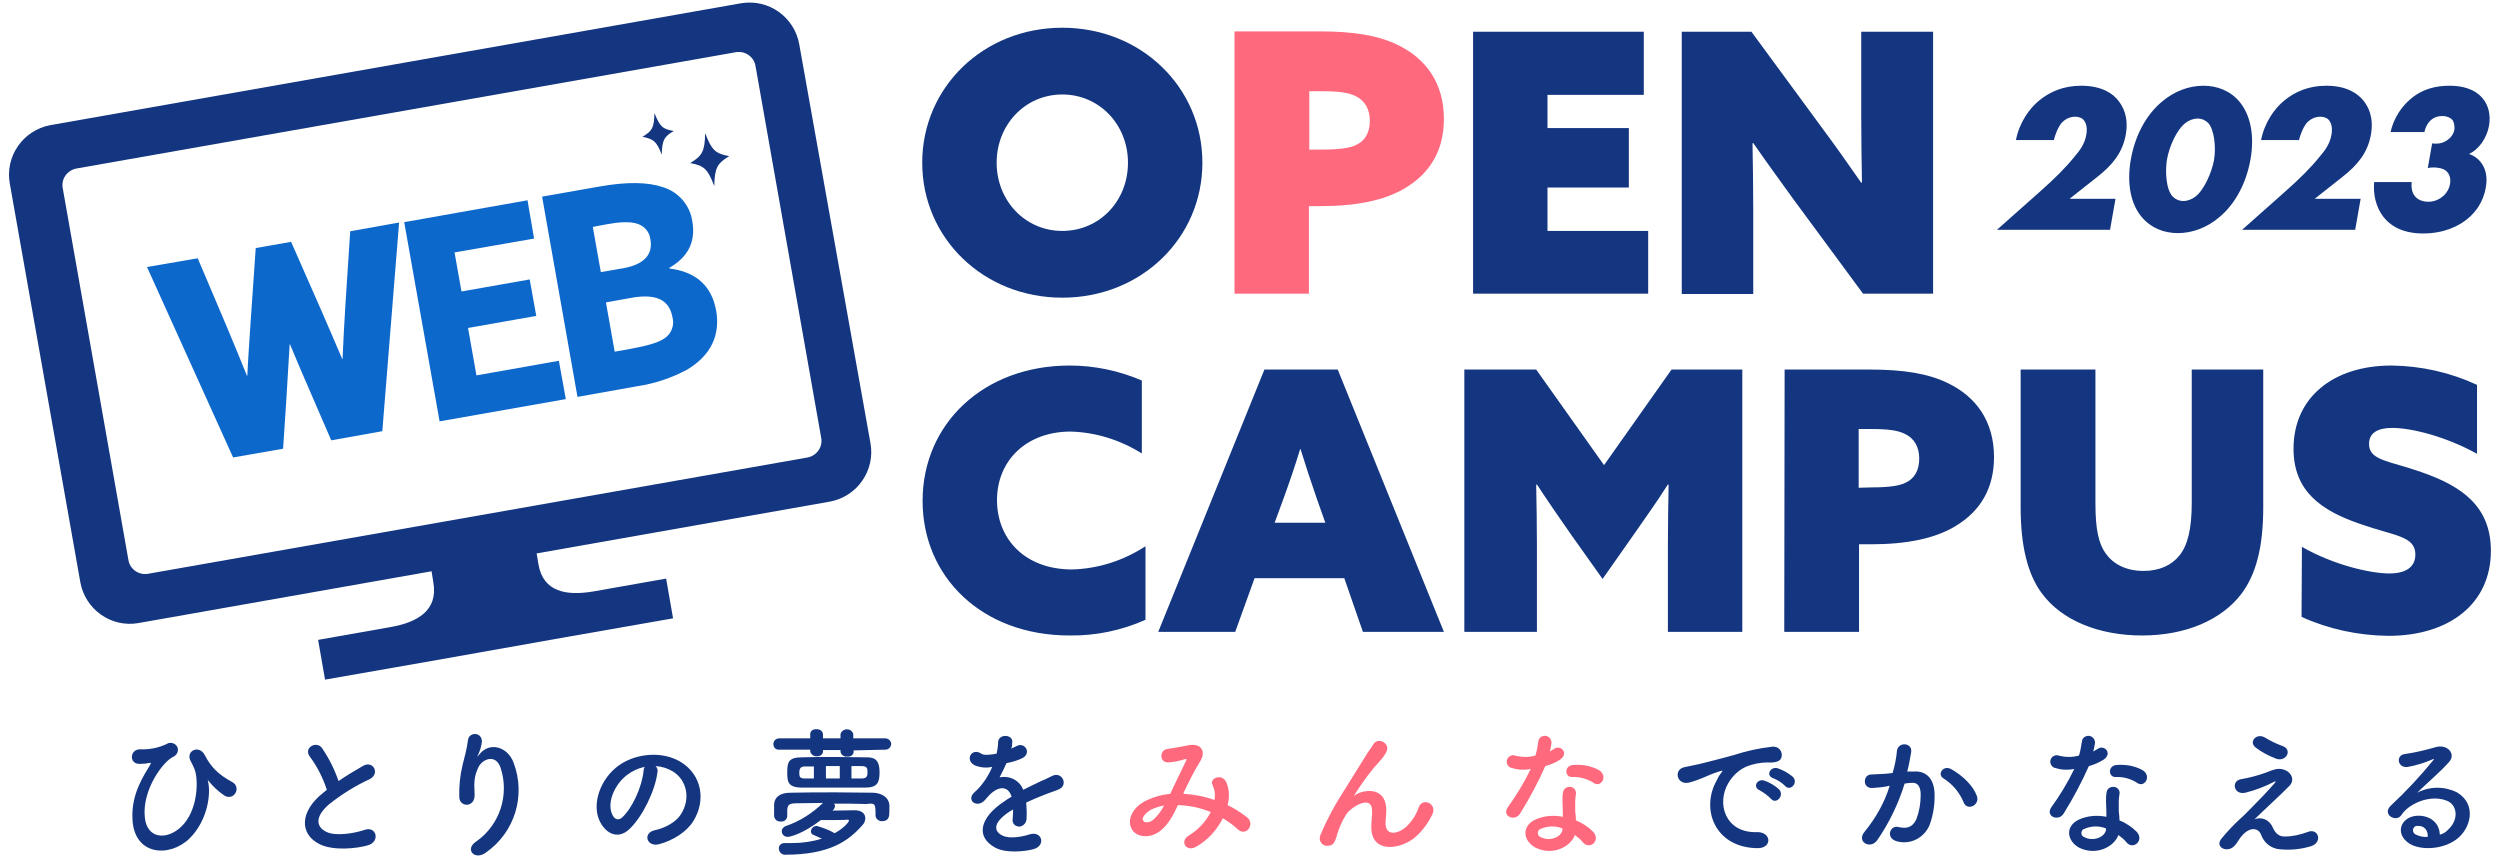
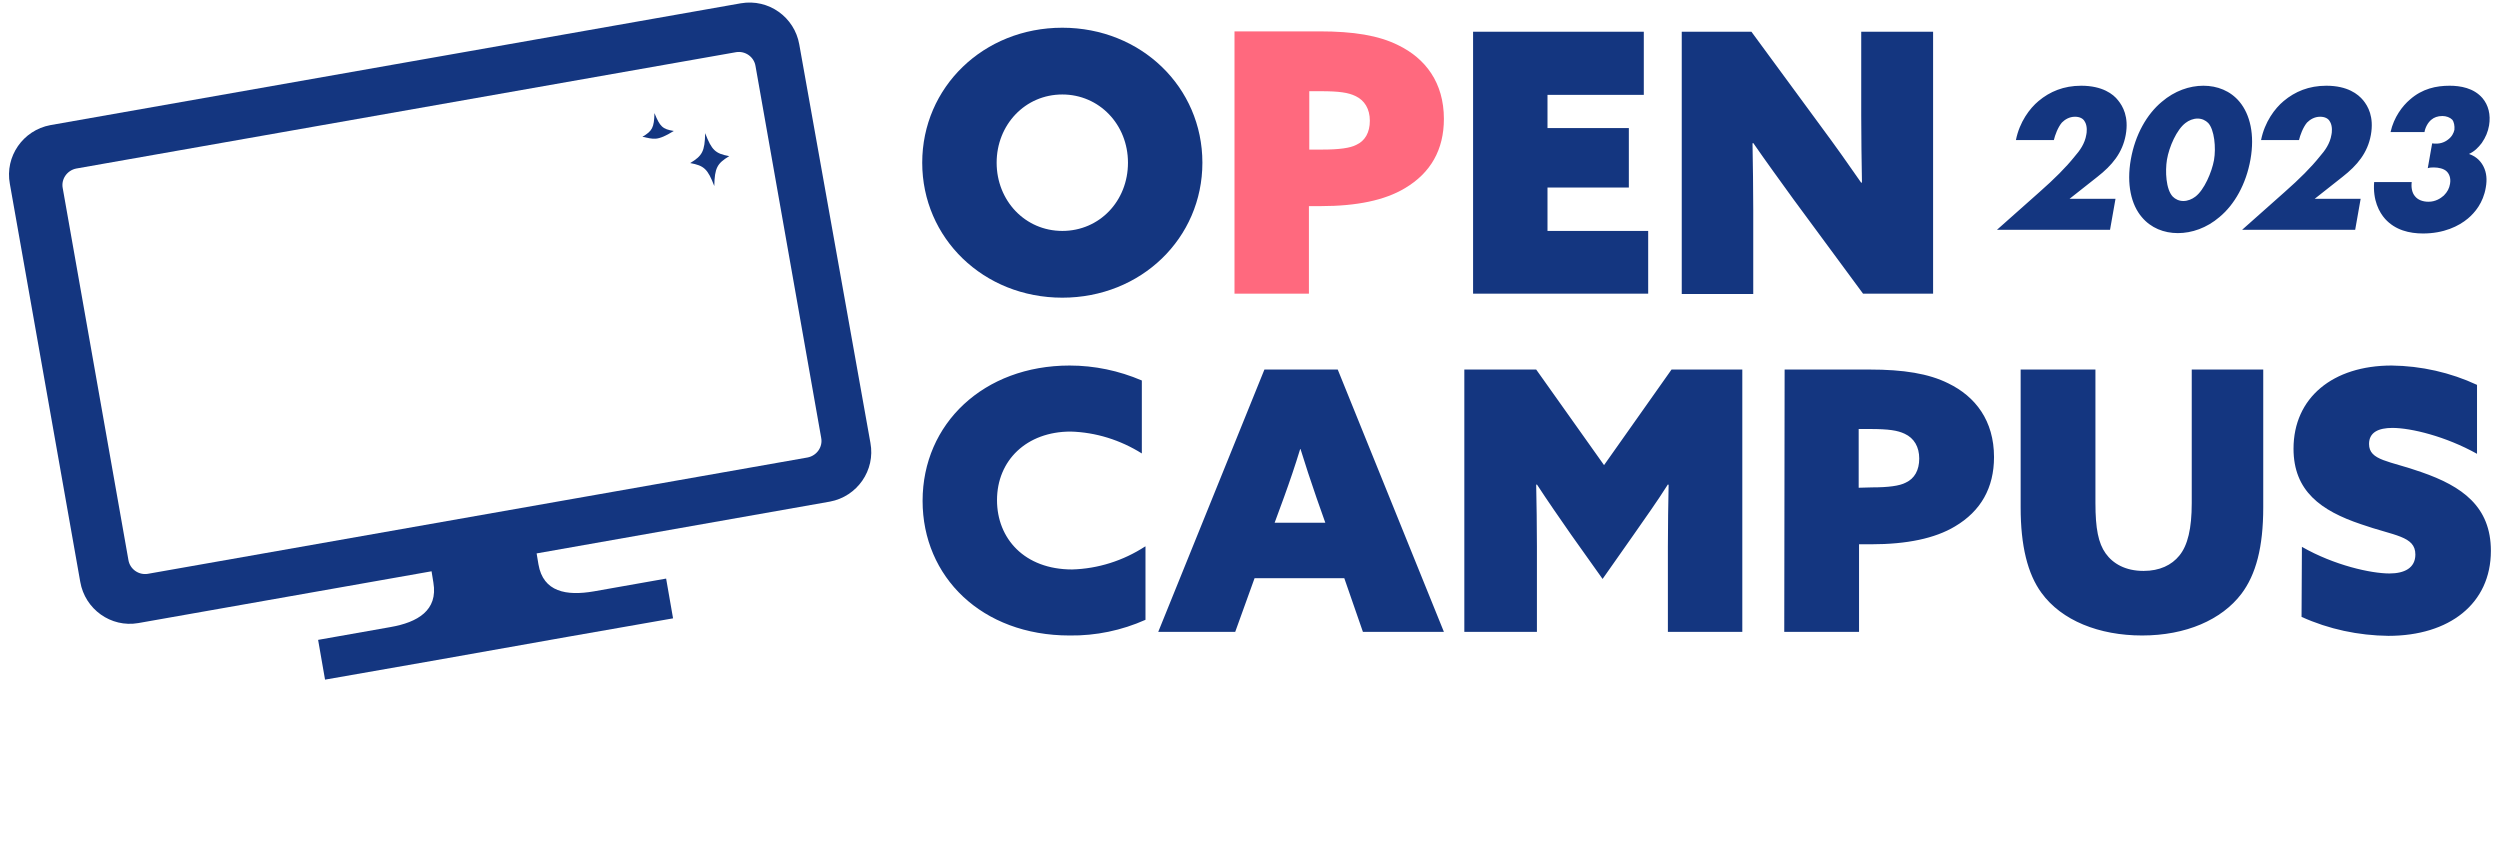
<svg xmlns="http://www.w3.org/2000/svg" version="1.1" id="ttl_main" x="0px" y="0px" viewBox="0 0 685.3 235.2" style="enable-background:new 0 0 685.3 235.2;" xml:space="preserve">
  <style type="text/css">
	.st0{fill-rule:evenodd;clip-rule:evenodd;fill:#143680;}
	.st1{fill-rule:evenodd;clip-rule:evenodd;fill:#FF697E;}
	.st2{fill-rule:evenodd;clip-rule:evenodd;fill:#0D68CB;}
	.st3{fill:#143680;}
</style>
  <path id="OPEN_CAMPUS" class="st0" d="M252.8,44.6c0,20.7,16.8,37,38.4,37s38.4-16.3,38.4-37s-16.8-37-38.4-37  S252.8,23.9,252.8,44.6z M273.2,44.6c0-10.4,7.8-18.7,18-18.7c10.1,0,18,8.2,18,18.7s-7.8,18.7-18,18.7S273.2,55,273.2,44.6z   M403.8,80.5h48V63.3h-27.6V51.4h22.3V35.1h-22.3V26h26.4V8.7h-46.8V80.5L403.8,80.5z M510.7,80.5h19.2V8.7h-19.7v23  c0,6.1,0.1,12.2,0.2,18.3l-0.2,0.1c-3.6-5.2-7-10-11-15.4l-19.1-26H461v71.9h19.6v-23c0-6.1-0.1-12.2-0.2-18.3l0.2-0.1  c3.6,5.2,7.1,10,11,15.4L510.7,80.5z M313.9,149.8c-6,3.9-12.9,6.1-20,6.3c-13.1,0-20.6-8.5-20.6-19c0-10.9,8.1-18.8,20.2-18.8  c6.9,0.2,13.6,2.3,19.5,6v-20c-6.3-2.7-13-4.1-19.8-4.1c-23.5,0-40.3,15.9-40.3,37.1c0,20.8,16.2,36.9,40.3,36.9  c7.2,0.1,14.3-1.4,20.8-4.3v-20.1H313.9z M317.5,173.2h21.1l5.3-14.7h24.6l5.1,14.7h22.2l-29.1-71.9h-20.1L317.5,173.2z   M356.5,123.1c1.4,4.5,2.7,8.5,4.4,13.4l2.4,6.8h-13.9l2.5-6.8c1.7-4.7,3.1-8.8,4.5-13.4H356.5L356.5,123.1z M421.3,173.2v-23.4  c0-5.7-0.1-11.9-0.2-16.9l0.2-0.1c3,4.6,6.2,9.2,9.4,13.8l8.6,12.1l8.5-12.1c3.2-4.6,6.5-9.2,9.4-13.8l0.2,0.1  c-0.1,5-0.2,11.2-0.2,16.9v23.4h20.4v-71.9h-19.4l-18.5,26.2l-18.6-26.2h-19.7v71.9L421.3,173.2L421.3,173.2z M489.1,173.2h20.5v-24  h3.3c9.8,0,17.5-1.6,23-4.9c7.1-4.2,10.7-10.6,10.7-19c0-10-5.1-16.6-12.5-20.2c-5.4-2.7-12.3-3.8-21.6-3.8h-23.3L489.1,173.2  L489.1,173.2z M509.5,133.7v-16.1h3.1c5.2,0,7.6,0.4,9.5,1.3c2.6,1.2,4,3.6,4,6.8s-1.3,5.5-3.7,6.6c-1.7,0.9-4.8,1.3-9.2,1.3  L509.5,133.7L509.5,133.7z M620.4,101.3h-19.6v36.6c0,7-1.1,11.6-3.4,14.4c-2.1,2.6-5.4,4.2-9.8,4.2c-5,0-8.4-2-10.4-4.8  s-2.8-6.8-2.8-13.8v-36.6h-20.5v37.8c0,10.5,1.9,18.2,5.7,23.4c5.5,7.6,15.8,11.7,27.6,11.7c12,0,21.8-4.3,27.2-11.4  c4-5.3,6-12.8,6-23.7V101.3L620.4,101.3z M630.9,169.1c7.5,3.4,15.6,5.1,23.8,5.2c16.7,0,28.1-8.8,28.1-23.3  c0-12.1-7.8-17.7-19.1-21.6c-8.7-3.1-14.3-3.1-14.3-7.7c0-3.2,2.6-4.4,6.4-4.4c5.1,0,14.6,2.3,23.2,7.1v-18.9  c-7.3-3.4-15.3-5.2-23.4-5.3c-16.1,0-26.9,8.8-26.9,22.8c0,11.6,7.5,17,18.5,20.7c9.1,3.2,14.9,3.2,14.9,8.3c0,3.7-3,5.2-7.1,5.2  c-5,0-15.1-2.2-24-7.3L630.9,169.1L630.9,169.1z" />
  <path id="P" class="st1" d="M338.4,80.5h20.4v-24h3.3c9.8,0,17.5-1.6,23-4.9c7.1-4.2,10.7-10.6,10.7-19c0-10-5.1-16.6-12.5-20.2  c-5.4-2.7-12.3-3.8-21.6-3.8h-23.3V80.5L338.4,80.5z M358.9,41V25h3.1c5.2,0,7.6,0.4,9.5,1.3c2.6,1.2,4,3.6,4,6.8s-1.3,5.5-3.7,6.6  c-1.7,0.9-4.8,1.3-9.2,1.3L358.9,41L358.9,41z" />
-   <path id="WEB" class="st2" d="M63.9,125.4l13.7-2.4l0.9-13.6c0.3-4.9,0.6-10,0.9-15h0.1c1.9,4.6,3.8,9,5.8,13.6l5.5,12.7l14-2.5  l4.6-57.2L96,63.4l-1.3,19.9c-0.3,5-0.6,10.1-0.8,15.1h-0.1c-1.9-4.5-3.9-9.1-5.9-13.7l-8.1-18.4L70.1,68l-1.4,20.2  C68.4,93,68,98.3,67.8,103h-0.1c-1.8-4.4-3.7-9.1-5.6-13.6l-7.9-18.6l-13.9,2.4L63.9,125.4z M120.5,115.5l34.6-6.1l-1.9-10.5  l-22.6,4l-2.3-13l18.7-3.3l-1.8-10l-18.7,3.3l-1.9-10.7l21.8-3.8l-1.8-10.5l-33.8,6L120.5,115.5z M158.3,108.8l16.2-2.9  c4.9-0.7,9.6-2.3,13.9-4.6c6.5-3.9,9.1-9.5,7.9-16.2c-1.2-6.7-5.5-10.6-12.8-11.5v-0.2c4.7-2.7,7.3-6.7,6.3-12.6  c-0.6-4.5-3.8-8.2-8.1-9.5c-4.1-1.4-9.8-1.5-17.2-0.2l-15.9,2.8L158.3,108.8z M164.7,74.6l-2.2-12.4l3.7-0.7  c3.2-0.6,6.5-0.9,8.7-0.1c1.9,0.7,3.2,2.3,3.4,4.3c0.8,4.5-2.4,6.9-7.3,7.8L164.7,74.6z M168.5,96.4l-2.4-13.5l7.2-1.3  c6.4-1.1,10.1,0.5,11,5.2c0.7,2.4-0.3,4.9-2.4,6.1c-1.7,1.1-4.6,1.9-8.9,2.7L168.5,96.4z" />
  <path id="シェイプ_27" class="st0" d="M203.1,0.9L13.8,34.3C6.3,35.7,1.3,42.9,2.7,50.4l0,0L22,159.5  c1.3,7.5,8.4,12.6,15.9,11.3l80.4-14.2l0.5,3.1c1.3,7.6-4.3,10.9-11.8,12.2l-19.8,3.5l1.9,10.9l29.1-5.1l37.2-6.6l29.1-5.1  l-1.9-10.9l-19.8,3.5c-7.5,1.3-13.9,0.2-15.2-7.4l-0.5-3l80.4-14.2c7.5-1.4,12.5-8.6,11.1-16.1l0,0L219.1,12.2  C217.8,4.7,210.7-0.4,203.1,0.9z M225.1,120c0.5,2.5-1.2,4.9-3.7,5.4L40.5,157.3c-2.5,0.4-4.9-1.3-5.3-3.8l0,0l-18-101.9  c-0.5-2.5,1.2-4.9,3.7-5.4l0,0l180.9-31.9c2.5-0.4,4.9,1.3,5.3,3.8L225.1,120L225.1,120L225.1,120z" />
-   <path id="シェイプ_28_のコピー" class="st0" d="M189.2,44.7c3.3-2,4-3.2,4.1-8.2c1.8,4.7,2.8,5.6,6.6,6.3  c-3.3,2-4,3.2-4.1,8.2C194,46.3,193,45.4,189.2,44.7z M176.1,37.5c2.7-1.6,3.2-2.5,3.3-6.5c1.5,3.7,2.2,4.4,5.3,4.9  c-2.7,1.6-3.2,2.5-3.3,6.5C180,38.8,179.2,38.1,176.1,37.5z" />
-   <path id="ひとりの夢をみんなでかなえる" class="st0" d="M52,229.8c4.9-4.9,5.9-12.2,5-15.7c-0.1-0.4,0-0.3,0.2,0  c1.2,1.5,2.6,2.8,4.2,3.9c0.9,0.7,2.3,0.6,3-0.4c0.7-0.9,0.6-2.3-0.4-3c-0.1-0.1-0.2-0.1-0.3-0.2c-4.1-2.2-6-4.4-7.5-7.3  c-1.6-3.2-5.5-1.2-3.9,1.6c0.4,0.7,0.8,1.6,1,2.1c1.1,2.5,1.2,11.3-3.7,15.9c-4,3.7-9.3,3.2-9.9-2.6c-0.8-7.6,5-15.3,7.7-16.6  c1-0.4,1.6-1.5,1.3-2.5s-1.5-1.6-2.5-1.3c-0.1,0-0.3,0.1-0.4,0.2c-2.3,1.1-4.8,1.6-7.3,1.5c-3-0.1-3.2,4.1-0.2,4  c1,0,1.9-0.1,2.9-0.3c0.3-0.1,0.1,0.2,0,0.5c-1.5,2.6-5.2,7.7-4.9,14.7C36.6,234.6,46.5,235.2,52,229.8z M89.6,216.5  c-0.4,0.3-0.7,0.6-1.1,0.9c-6.3,5-6.5,11.2-0.9,14c3.8,1.9,10.3,1.2,13.3,0.3c3.4-1,2.3-5.4-1-4.2c-2.3,0.8-7.8,1.9-10.5,0.5  c-3-1.5-2.9-4.4,0.9-7.6c3.4-2.7,7.1-5,11-6.8c3-1.5,1-5.2-1.7-3.7c-2.3,1.3-4.6,2.7-6.8,4.2c-1.1-3.2-2.6-6.2-4.5-9  c-1.5-2.2-5.3-0.1-3.3,2.4C87,210.2,88.5,213.2,89.6,216.5z M133.2,233.7c7.9-5.5,11-15.6,7.6-24.6c-1.6-4.4-6.6-5.9-9.4-2.3  c-0.4,0.5-0.8,1-0.3,0c0.5-1.1,0.9-2.3,1-3.6c0-1.1-0.8-2-1.9-2c-1,0-1.8,0.7-1.9,1.6c-0.3,2.4-1,4.9-1.5,6.9  c-0.7,2.9-1,5.9-0.9,8.9c0.2,2.8,4.4,2.8,4.2-0.9c-0.2-3.4-0.1-4.9,1-7.3c1.1-2.4,4.8-3.8,6.1,0c2.5,7.5-0.2,15.8-6.7,20.3  C127.3,232.8,130.1,236,133.2,233.7L133.2,233.7z M179.7,210c1.7,0.1,3.3,0.6,4.8,1.5c3.8,2.4,4.9,7.5,2.1,11.8  c-1.3,2-4.2,3.7-7.2,4.3c-3.3,0.8-2.1,4.7,1.3,3.8c3.8-1,7.6-3.4,9.4-6.4c3.4-5.5,2.4-12.6-3.6-16.2c-4.9-2.9-11.9-2.4-16.7,0.9  c-5.2,3.6-7.8,10.8-5.3,15.6c1.7,3.3,4.9,4.8,7.9,2.1c3.7-3.4,7.2-10.7,7.8-15.6C180.4,211.1,180.2,210.5,179.7,210z M176.7,210.2  c-0.2,0.4-0.3,0.8-0.3,1.2c-0.4,4.2-3.1,10.3-6,12.8c-1,0.8-2,0.3-2.5-0.8c-1.6-3,0.3-8.1,3.9-10.9  C173.2,211.4,174.9,210.6,176.7,210.2L176.7,210.2z M242.7,205.5c0.8,0,1.5-0.6,1.6-1.5c0-0.8-0.6-1.5-1.5-1.6h-0.1h-8.8v-1.2  c-0.3-1-1.3-1.5-2.3-1.2c-0.6,0.2-1,0.6-1.2,1.2v1.2h-4.8v-1.2c-0.1-0.8-0.9-1.4-1.8-1.3l0,0c-0.8-0.1-1.6,0.4-1.7,1.2  c0,0,0,0,0,0.1v1.2h-8.5c-0.9,0-1.6,0.7-1.6,1.5c0,0,0,0,0,0.1c0,0.8,0.6,1.5,1.4,1.5c0.1,0,0.1,0,0.2,0h8.5v0.5  c0.2,0.8,1,1.4,1.8,1.3c0.8,0.1,1.6-0.4,1.7-1.2l0,0v-0.5h4.8v0.5c0.2,0.9,1,1.4,1.9,1.3c0.8,0.1,1.6-0.4,1.7-1.2l0,0v-0.5  L242.7,205.5z M237.2,215.9c3.4,0,3.9-1.5,3.9-4.2c0-3.7-1.6-4.1-3.6-4.1c-2.5,0-5.6-0.1-8.8-0.1s-6.3,0-8.9,0.1c-3.7,0-4,1.4-4,4.1  c0,2.5,0.1,4.2,4.1,4.2c2.9,0,6,0,8.9,0C231.8,215.9,234.7,215.9,237.2,215.9L237.2,215.9z M240,223.5c0,0.9,0.8,1.6,1.7,1.6h0.1  c1.9,0,2-1.4,2-2.7c0-0.5,0-1,0-1.6c-0.1-2.3-2.2-3.4-4.4-3.5c-3.2,0-6.7-0.1-10.2-0.1c-4.2,0-8.6,0-12.5,0.1c-3,0-4.4,1.3-4.5,3.2  c0,0.6,0,1.2,0,1.7s0,1,0,1.5c0.1,0.9,0.8,1.5,1.7,1.5h0.1c0.9,0.1,1.7-0.5,1.8-1.4l0,0v-1.7c0.1-1.4,0.4-1.9,2.5-1.9  c2,0,4.6-0.1,7.3-0.1c-2.9,2.8-6.3,5-10.1,6.3c-0.7,0.2-1.2,0.8-1.2,1.5c0,0.8,0.7,1.5,1.6,1.5c0,0,0,0,0.1,0c0.5,0,4.1-0.8,9-4.6  c1.9,0,6.9,0,7.2-0.1h0.2c0.1,0,0.3,0,0.3,0.2c0,0,0,0,0,0.1c0,0.3-1.2,1.9-3.9,3.4c-1.5-0.9-3.2-1.5-4.9-2c-0.8,0-1.6,0.6-1.6,1.5  c0,0.5,0.3,0.9,0.8,1c0.7,0.3,1.5,0.7,2.2,1c-2.6,0.8-5.4,1.2-8.1,1.2c-0.6,0-1.2,0-1.9,0H215c-0.8,0-1.5,0.6-1.5,1.4v0.1  c0,0.9,0.7,1.6,1.5,1.7h0.1c12.4,0,17.5-3.8,21.3-8.1c0.5-0.5,0.8-1.2,0.8-1.9c0-1.2-0.9-2.2-3-2.2c-0.6,0-3.7,0.1-6,0.1  c0.4-0.3,0.6-0.7,0.7-1.2c0-0.3-0.1-0.5-0.3-0.7c3.2,0,6.4,0,8.9,0.1C239.9,220.1,240,220.2,240,223.5L240,223.5L240,223.5z   M233.4,210c1,0,1.9,0,2.7,0c1.5,0,1.7,0.5,1.7,1.7c0,0.9-0.1,1.7-1.6,1.7c-0.8,0-1.8,0-2.8,0L233.4,210L233.4,210z M230.2,213.4  h-3.8V210h3.8V213.4z M223.1,213.4h-2.4c-1.5,0-1.6-0.5-1.6-1.6c0-1.4,0.6-1.7,1.6-1.7h2.4V213.4z M277.2,205.4  c0.2-0.7,0.3-1.5,0.3-2.2c-0.1-1.9-3.7-2.1-3.9,0.2c0,1.1-0.2,2.2-0.4,3.2c-0.2,0-0.4,0-0.6,0.1c-1.4,0.2-2.9,0.4-3.6-0.1  c-2.7-1.8-4.6,1.8-1.8,3.2c1.5,0.6,3.2,0.8,4.8,0.4c-0.5,1.2-1.1,2.3-1.8,3.4c-0.9,1.3-1.9,2.6-3.1,3.6c-2.3,2.1,0.5,4.3,2.6,2.4  c0.3-0.3,0.6-0.6,0.9-1l0.2-0.2c2.5-2.9,5.5-3.3,6.5,0c-0.7,0.4-1.4,0.8-1.9,1.2c-7,4.6-7.9,9.8-2.7,12.7c3,1.7,8.3,1.1,10.5,0.5  c3.6-0.9,2.5-5.1-0.9-4.1c-1.8,0.6-5.6,1.4-7.6,0.3c-2.2-1.1-2.7-3.4,2-6.5c0.3-0.2,0.7-0.4,1-0.6c0,0.8,0,1.7-0.1,2.5  c-0.2,0.9,0.3,1.9,1.3,2.1c0.1,0,0.3,0.1,0.5,0.1c1.2-0.1,2.1-1.2,2-2.4c0.1-1.4,0-2.8-0.1-4.2c1.5-0.7,3.3-1.5,4.9-2.1  c2-0.8,2.9-1,4.2-1.6c2.5-1.2,0.7-5.1-2.2-3.5c-1,0.5-2,1-3,1.4c-1.5,0.7-3.1,1.5-4.7,2.3c-1-2.6-3.8-4-6.5-3.4  c0.7-1.3,1.3-2.6,1.9-3.9c1.5-0.3,2.9-0.7,4.2-1.3c2.9-1.4,0.8-4.6-1.4-3.4c-0.5,0.3-1.1,0.5-1.6,0.7L277.2,205.4z M489.4,215.5  c1.4,1.5,3.7-1,2-2.6c-1.2-1-2.6-1.8-4.1-2.3c-1.9-0.6-3.4,1.9-1.3,2.7C487.3,213.8,488.4,214.5,489.4,215.5L489.4,215.5z   M485.5,219c1.4,1.6,3.7-0.9,2.2-2.6c-1.2-1.1-2.6-1.9-4-2.4c-1.9-0.7-3.4,1.7-1.4,2.6C483.4,217.2,484.5,218,485.5,219L485.5,219z   M481.8,232.5c4.1,0,3.8-4.5-0.2-4.4c-8.6,0.3-11.2-7.8-7.8-13.5c1.2-2,2.9-3.6,5-4.5c1.8-0.7,3.8-1.1,5.7-1.1  c2.7,0.2,3.6-0.6,3.8-1.3c0.4-1.2-0.2-2.5-1.4-2.9c-0.4-0.1-0.8-0.2-1.2-0.1c-3.6,0.4-7.1,1.2-10.5,2.3c-3.9,1.1-7.3,1.9-9.2,2.4  c-1.2,0.3-3.5,0.7-4.3,0.9c-3.1,0.7-2,5.1,1.4,4.2c1.2-0.3,2.2-0.7,3.5-1.2c1.6-0.7,3.2-1.4,4.9-1.9c0.7-0.2,0.9-0.3,0.3,0.5  c-0.5,0.6-0.9,1.3-1.2,2C466.1,221.8,470.1,232.4,481.8,232.5L481.8,232.5z M541.9,218.2c-1-2.8-3.8-5.5-6.9-7.3  c-2.4-1.4-4.1,1.5-2.2,2.5c2.5,1.6,4.4,3.9,5.5,6.6C539.3,222.4,542.8,220.7,541.9,218.2z M522.8,211.5c0.5-1.8,0.8-3.6,1.1-5.4  c0.3-2.6-3.6-2.8-3.9-0.3c-0.2,2.1-0.6,4.1-1.2,6.1l-1.9,0.2c-1.4,0.1-2.6,0.1-3.8,0.2c-1-0.1-1.9,0.7-1.9,1.8  c-0.1,1,0.7,1.9,1.8,1.9c0.1,0,0.2,0,0.3,0c1.4-0.1,2.8-0.2,4.2-0.5l0.5-0.1c-1.4,4.6-3.8,8.8-6.8,12.5c-2.5,2.8,1.5,5.1,3.4,2.4  c3.3-4.8,5.8-10,7.5-15.5c0.6-0.1,1.2-0.2,1.8-0.2c1.8-0.2,2.6,1,2.6,3.3s-0.4,4.6-1.2,6.7c-1.1,2.3-2.7,2.6-4.9,2.1  c-2.3-0.6-3.6,3-0.5,3.9c3.8,1.1,7.7-1,9.1-4.6c1-2.8,1.4-5.7,1.3-8.6c-0.2-4.3-2.6-6.2-5.9-5.9L522.8,211.5z M586,214.7  c1.9,1.2,3.9-2,1.3-3.6c-2.2-1.2-4.7-1.6-7.1-1.4c-2.5,0.2-2.3,3.4-0.2,3.3C582.1,212.9,584.2,213.5,586,214.7L586,214.7z   M568.6,210.8c-1.8,3.7-3.9,7.2-6.3,10.5c-1.7,2.5,2,4,3.4,1.7c2.6-4.2,4.9-8.5,6.9-13c1.5-0.4,2.8-1,4.1-1.8c2.5-1.8,0-4.2-1.7-2.9  c-0.4,0.2-0.8,0.5-1.2,0.7c0.2-0.8,0.4-1.6,0.5-2.4c0-1-0.8-1.9-1.8-1.9c-0.9,0-1.7,0.6-1.8,1.5c-0.2,1.3-0.4,2.6-0.8,3.9  c-1.7,0.5-3.5,0.5-5.3,0.1c-0.9-0.4-1.9-0.1-2.4,0.8c-0.4,0.9-0.1,1.9,0.8,2.4c0.1,0.1,0.3,0.1,0.4,0.1  C565.1,211.1,566.9,211.1,568.6,210.8L568.6,210.8z M580.7,228.9c0.8,0.6,1.6,1.2,2.2,2c1.8,2.2,5-0.5,2.8-2.9  c-1.3-1.3-2.9-2.4-4.7-3.1c0-0.8-0.1-1.7-0.2-2.4c0-1.1,0-2.1,0-3c0-0.6,0.1-1.2,0.2-1.8c0.2-1-0.5-1.9-1.5-2  c-0.9-0.1-1.8,0.4-2,1.3c-0.2,0.9-0.2,1.7-0.2,2.6c0,1,0.1,1.9,0.1,2.9v1.4c-2.5-0.5-5.1-0.3-7.4,0.7c-4,1.8-3.5,5.9,0,7.8  C574.8,234.7,579.6,232,580.7,228.9z M577.3,227.1c0,0.1,0,0.3,0,0.4c-0.4,2.1-3.6,3.2-5.9,2c-0.6-0.2-1-0.8-0.8-1.5  c0.1-0.4,0.4-0.7,0.8-0.8C573.2,226.4,575.4,226.3,577.3,227.1L577.3,227.1z M624,208c2.7,0.9,4.5-2.5,1.7-3.5  c-1.7-0.6-3.3-1.4-4.8-2.3c-2.3-1.4-4.6,1.1-2.6,2.7C620,206.2,621.9,207.2,624,208L624,208z M618,224.6c1.9-1.9,7.8-7.3,9.6-9.2  c2-2.1-0.3-5-3.5-4.6c-1,0.2-2,0.6-3,1c-2.2,0.8-4.5,1.4-6.8,1.8c-2.7,0.4-2.1,4.4,1.2,3.7c2.8-0.7,5.4-1.7,7.9-3  c0.3-0.2,0.6-0.2,0.2,0.3c-1.9,2.2-4.4,4.8-6.2,6.6c-1.2,1.2-2.3,2.4-3.7,3.6c-1.6,1.5-3.2,3.2-4.6,4.9c-1.7,1.9,0,3.2,1.3,3.1  c0.8,0,1.9-0.2,3.2-2.4c2.5-4,5.4-3.7,6.2-1.6c0.8,2.2,2.7,3.8,5.1,4c3,0.3,5.9,0,8.8-0.9c3.1-1.2,1.7-5.1-1.2-3.8  c-2,0.7-4,1.2-6.1,1.2c-1.8,0.1-2.8-1.1-3.4-2.5C622.1,224.7,619.9,223.8,618,224.6C618.1,224.6,618,224.6,618,224.6L618,224.6z   M668.8,228.8c-0.1-3.5-3-5.3-6.1-5.2c-4.6,0.2-6.4,4.9-2.3,7.6c2.9,1.9,8.9,1.8,12.8-1c4.1-2.9,5.9-9.7,0.3-13  c-3.4-1.7-7.5-1.7-10.9,0.1c1.4-1.4,2.9-2.7,4.5-4.2s3.1-2.9,4.3-4.3c1.9-2.2-0.6-4.9-3.7-4c-2.8,0.8-5.6,1.5-8.5,1.9  c-2.6,0.3-2,4.1,1,3.5c2.2-0.4,4.4-1.1,6.5-2c0.3-0.2,0.7-0.3,0.3,0.2c-3.6,4.4-7.5,8.6-11.7,12.5c-2.4,2.4,1.5,4.6,2.9,2.6  c0.8-1.2,1.9-2.2,3.2-2.9c3.9-2.3,8.1-2,10.1-0.7c2.2,1.5,2.3,5.1-0.5,7.6C670.4,228.2,669.6,228.6,668.8,228.8L668.8,228.8z   M665.5,229.4c-1.1,0.1-2.2-0.1-3.2-0.6c-0.6-0.2-1-0.9-0.8-1.6c0.2-0.6,0.7-0.9,1.3-0.8C664.5,226.3,665.6,227.6,665.5,229.4  L665.5,229.4z" />
-   <path id="ひとりの夢をみんなでかなえる-2" class="st1" d="M324.4,217.4c1.4-2.9,2.9-6,4.6-8.7  c1.7-2.8,0.2-5.1-3.3-4.4c-1.8,0.4-3.7,0.7-5.6,1c-2.3,0.2-2.4,3.7,0.1,3.7c1.5-0.1,3.1-0.4,4.6-0.9c0.6-0.2,0.5,0.2,0.2,0.7  c-1.1,2.4-2.9,5.9-4.2,8.8c-2.2,0.2-4.3,0.8-6.3,1.7c-4.4,2-5.9,6-3.9,8.5c1.7,2,5.1,1.8,7.4,0c2.2-1.7,3.5-4.1,4.9-7.1  c3.1,0.1,6.1,0.7,9,1.9c-1.4,2.7-3.5,4.9-6.1,6.5c-2.5,1.5-0.6,4.6,2.1,3c3.2-1.8,5.7-4.6,7.3-7.8c1.5,0.9,2.9,1.9,4.2,3.1  c2.2,2,4.8-1.5,2.4-3.4c-1.7-1.3-3.4-2.4-5.3-3.3c0.6-2.1,0.5-4.4-0.4-6.4c-1.3-2.4-4.7-0.9-3.7,0.9c0.6,1.3,0.8,2.7,0.5,4.1  c-2.7-1-5.5-1.5-8.4-1.7L324.4,217.4L324.4,217.4z M319.1,220.8c-0.8,1.6-1.9,3-3.2,4.1c-0.7,0.5-2.1,0.8-2.5,0.1  c-0.7-1,1.2-2.6,2.2-3.1C316.7,221.4,317.9,221,319.1,220.8z M387.7,229.7c2.1-1.8,3.7-3.9,4.9-6.4c1.5-2.9-2.6-4.9-3.7-2  c-0.7,2.1-1.9,3.9-3.5,5.4c-2.3,2-5.6,2.5-5.6-1c0-1.4,0.3-2.7,0.2-4.2c-0.5-6.5-7.2-4.7-8.6-3.5c-0.3,0.2-0.4,0.3-0.1-0.1  c0.8-1.3,1.6-2.5,2.6-3.9c1.3-1.8,2.6-3.5,4.1-5.1c0.4-0.5,0.8-0.9,1.1-1.3c0.3-0.4,0.6-0.9,0.9-1.4c1.3-2.4-2.3-4.4-3.6-2.1  c-0.4,0.8-1.5,2.1-2.1,3.2c-1.9,3-3.9,6.3-6.1,9.8c-2.4,3.7-4.5,7.6-6.2,11.7c-0.5,1-0.2,2.2,0.8,2.8c0.5,0.3,1,0.3,1.5,0.2  c0.8-0.1,1.6-0.3,2.3-3.3c0.6-1.9,1.4-3.6,2.4-5.2c1.1-1.9,6.9-5.6,7.1-1.3c0.1,1.7-0.2,2.8-0.2,4.6  C375.8,233.9,383.5,233,387.7,229.7z M437,214.7c1.9,1.2,3.9-2,1.3-3.6c-2.2-1.2-4.7-1.6-7.1-1.4c-2.5,0.2-2.3,3.4-0.2,3.3  C433.1,212.9,435.2,213.5,437,214.7z M419.6,210.8c-1.8,3.7-3.9,7.2-6.3,10.5c-1.7,2.5,2,4,3.4,1.7c2.6-4.2,4.9-8.5,6.9-13  c1.5-0.4,2.9-1,4.1-1.8c2.5-1.8,0-4.2-1.7-2.9c-0.4,0.2-0.8,0.5-1.2,0.7c0.3-0.8,0.4-1.6,0.5-2.4c0-1-0.8-1.9-1.8-1.9  c-0.9,0-1.7,0.6-1.8,1.5c-0.2,1.3-0.4,2.6-0.8,3.9c-1.7,0.5-3.5,0.5-5.3,0.1c-0.9-0.4-1.9-0.1-2.4,0.8c-0.4,0.9-0.1,1.9,0.8,2.4  c0.1,0.1,0.3,0.1,0.4,0.1C416.2,211.1,417.9,211.1,419.6,210.8L419.6,210.8z M431.7,228.9c0.8,0.6,1.6,1.2,2.2,2  c1.9,2.2,5-0.5,2.8-2.9c-1.3-1.3-2.9-2.4-4.7-3.1c0-0.8-0.1-1.7-0.2-2.4c0-1.1,0-2.1,0-3c0-0.6,0.1-1.2,0.2-1.8c0.1-1-0.5-1.9-1.5-2  c-0.9-0.1-1.8,0.4-2,1.3c-0.2,0.9-0.2,1.7-0.2,2.6c0,1,0.1,1.9,0.1,2.9v1.4c-2.5-0.5-5.1-0.3-7.4,0.7c-4,1.8-3.6,5.9,0,7.8  C425.8,234.7,430.6,232,431.7,228.9z M428.3,227.1c0,0.1,0,0.3,0,0.4c-0.4,2.1-3.6,3.2-5.9,2c-0.6-0.2-1-0.8-0.8-1.5  c0.1-0.4,0.4-0.7,0.8-0.8C424.2,226.4,426.4,226.3,428.3,227.1L428.3,227.1z" />
+   <path id="シェイプ_28_のコピー" class="st0" d="M189.2,44.7c3.3-2,4-3.2,4.1-8.2c1.8,4.7,2.8,5.6,6.6,6.3  c-3.3,2-4,3.2-4.1,8.2C194,46.3,193,45.4,189.2,44.7z M176.1,37.5c2.7-1.6,3.2-2.5,3.3-6.5c1.5,3.7,2.2,4.4,5.3,4.9  C180,38.8,179.2,38.1,176.1,37.5z" />
  <g id="_x32_023">
    <g>
      <path class="st3" d="M570.5,23.5c-4.8,0-8.6,1.6-11.7,4.2c-2.4,2-5.2,5.7-6.2,10.7H563c0.3-1.3,1.1-3.5,2.2-4.8    c0.8-0.8,2-1.6,3.6-1.6c1.3,0,2.2,0.5,2.6,1.2c0.9,1.3,0.6,3.3,0.5,3.7c-0.4,2.5-1.8,4.4-3.2,6c-2.4,3-5.5,6.1-9.7,9.8l-11.6,10.3    h31l1.5-8.5h-12.6l7.6-6c4.1-3.2,6.9-6.6,7.8-11.5c0.9-5-0.8-7.9-2.1-9.5C579.3,25.8,576.3,23.5,570.5,23.5z M613.9,27.9    c-2.5-3-6.1-4.4-9.9-4.4c-3.8,0-7.9,1.4-11.4,4.4c-4.1,3.4-7.3,9-8.5,15.8c-1.2,6.8,0.1,12.4,3,15.8c2.5,3,6.1,4.4,9.9,4.4    s7.9-1.4,11.4-4.4c4.1-3.4,7.3-9,8.5-15.8C618.1,36.9,616.8,31.4,613.9,27.9z M606.9,43.9c-0.6,3.3-2.7,8.2-5.1,10    c-0.9,0.7-2.1,1.2-3.3,1.2s-2.2-0.5-2.9-1.2c-1.9-2-2.1-7-1.6-10.1c0.6-3.6,2.7-8.3,5.1-10.1c0.9-0.7,2.1-1.2,3.3-1.2    c1.2,0,2.2,0.5,2.9,1.2C607,35.5,607.5,40.5,606.9,43.9z M637.7,23.5c-4.8,0-8.6,1.6-11.7,4.2c-2.4,2-5.2,5.7-6.2,10.7h10.4    c0.3-1.3,1.1-3.5,2.2-4.8c0.8-0.8,2-1.6,3.6-1.6c1.3,0,2.2,0.5,2.6,1.2c0.9,1.3,0.6,3.3,0.5,3.7c-0.4,2.5-1.8,4.4-3.2,6    c-2.4,3-5.5,6.1-9.7,9.8l-11.6,10.3h31l1.5-8.5h-12.6l7.6-6c4.1-3.2,6.9-6.6,7.8-11.5c0.9-5-0.8-7.9-2.1-9.5    C646.4,25.8,643.5,23.5,637.7,23.5z M680.3,39.2c1.1-1.6,1.7-3.1,2-4.8c0.5-3-0.2-5.6-1.8-7.5c-2.4-2.8-6.1-3.4-9-3.4    c-3.7,0-7.5,0.8-10.9,3.8c-2,1.7-4.4,4.8-5.3,8.9h9.3c0.2-1.2,0.9-2.6,1.9-3.4c0.7-0.6,1.7-1,3-1c1.1,0,2.1,0.4,2.7,1    c0.5,0.6,0.7,1.7,0.6,2.8c-0.2,0.9-0.7,1.9-1.8,2.7c-0.9,0.7-2.3,1.3-4.3,1l-1.2,6.8c0.6-0.2,1.1-0.2,1.7-0.2    c1.2,0,2.7,0.3,3.5,1.1c0.6,0.6,1.2,1.7,0.9,3.4c-0.2,1.2-0.7,2.2-1.7,3.2c-0.9,0.8-2.3,1.7-4.2,1.7c-1.7,0-3-0.6-3.7-1.5    c-0.8-0.9-1.1-2.4-0.9-3.9h-10.3c-0.4,5,1.4,8.3,3,10.1c2.8,3.1,6.7,4,10.4,4c5.7,0,9.8-2,12.3-4.1c1.9-1.6,4.2-4.3,4.9-8.5    c0.4-2.2,0.2-4.1-0.6-5.7c-0.6-1.2-1.7-2.7-4-3.5C678.3,41.5,679.3,40.5,680.3,39.2z" />
    </g>
  </g>
</svg>